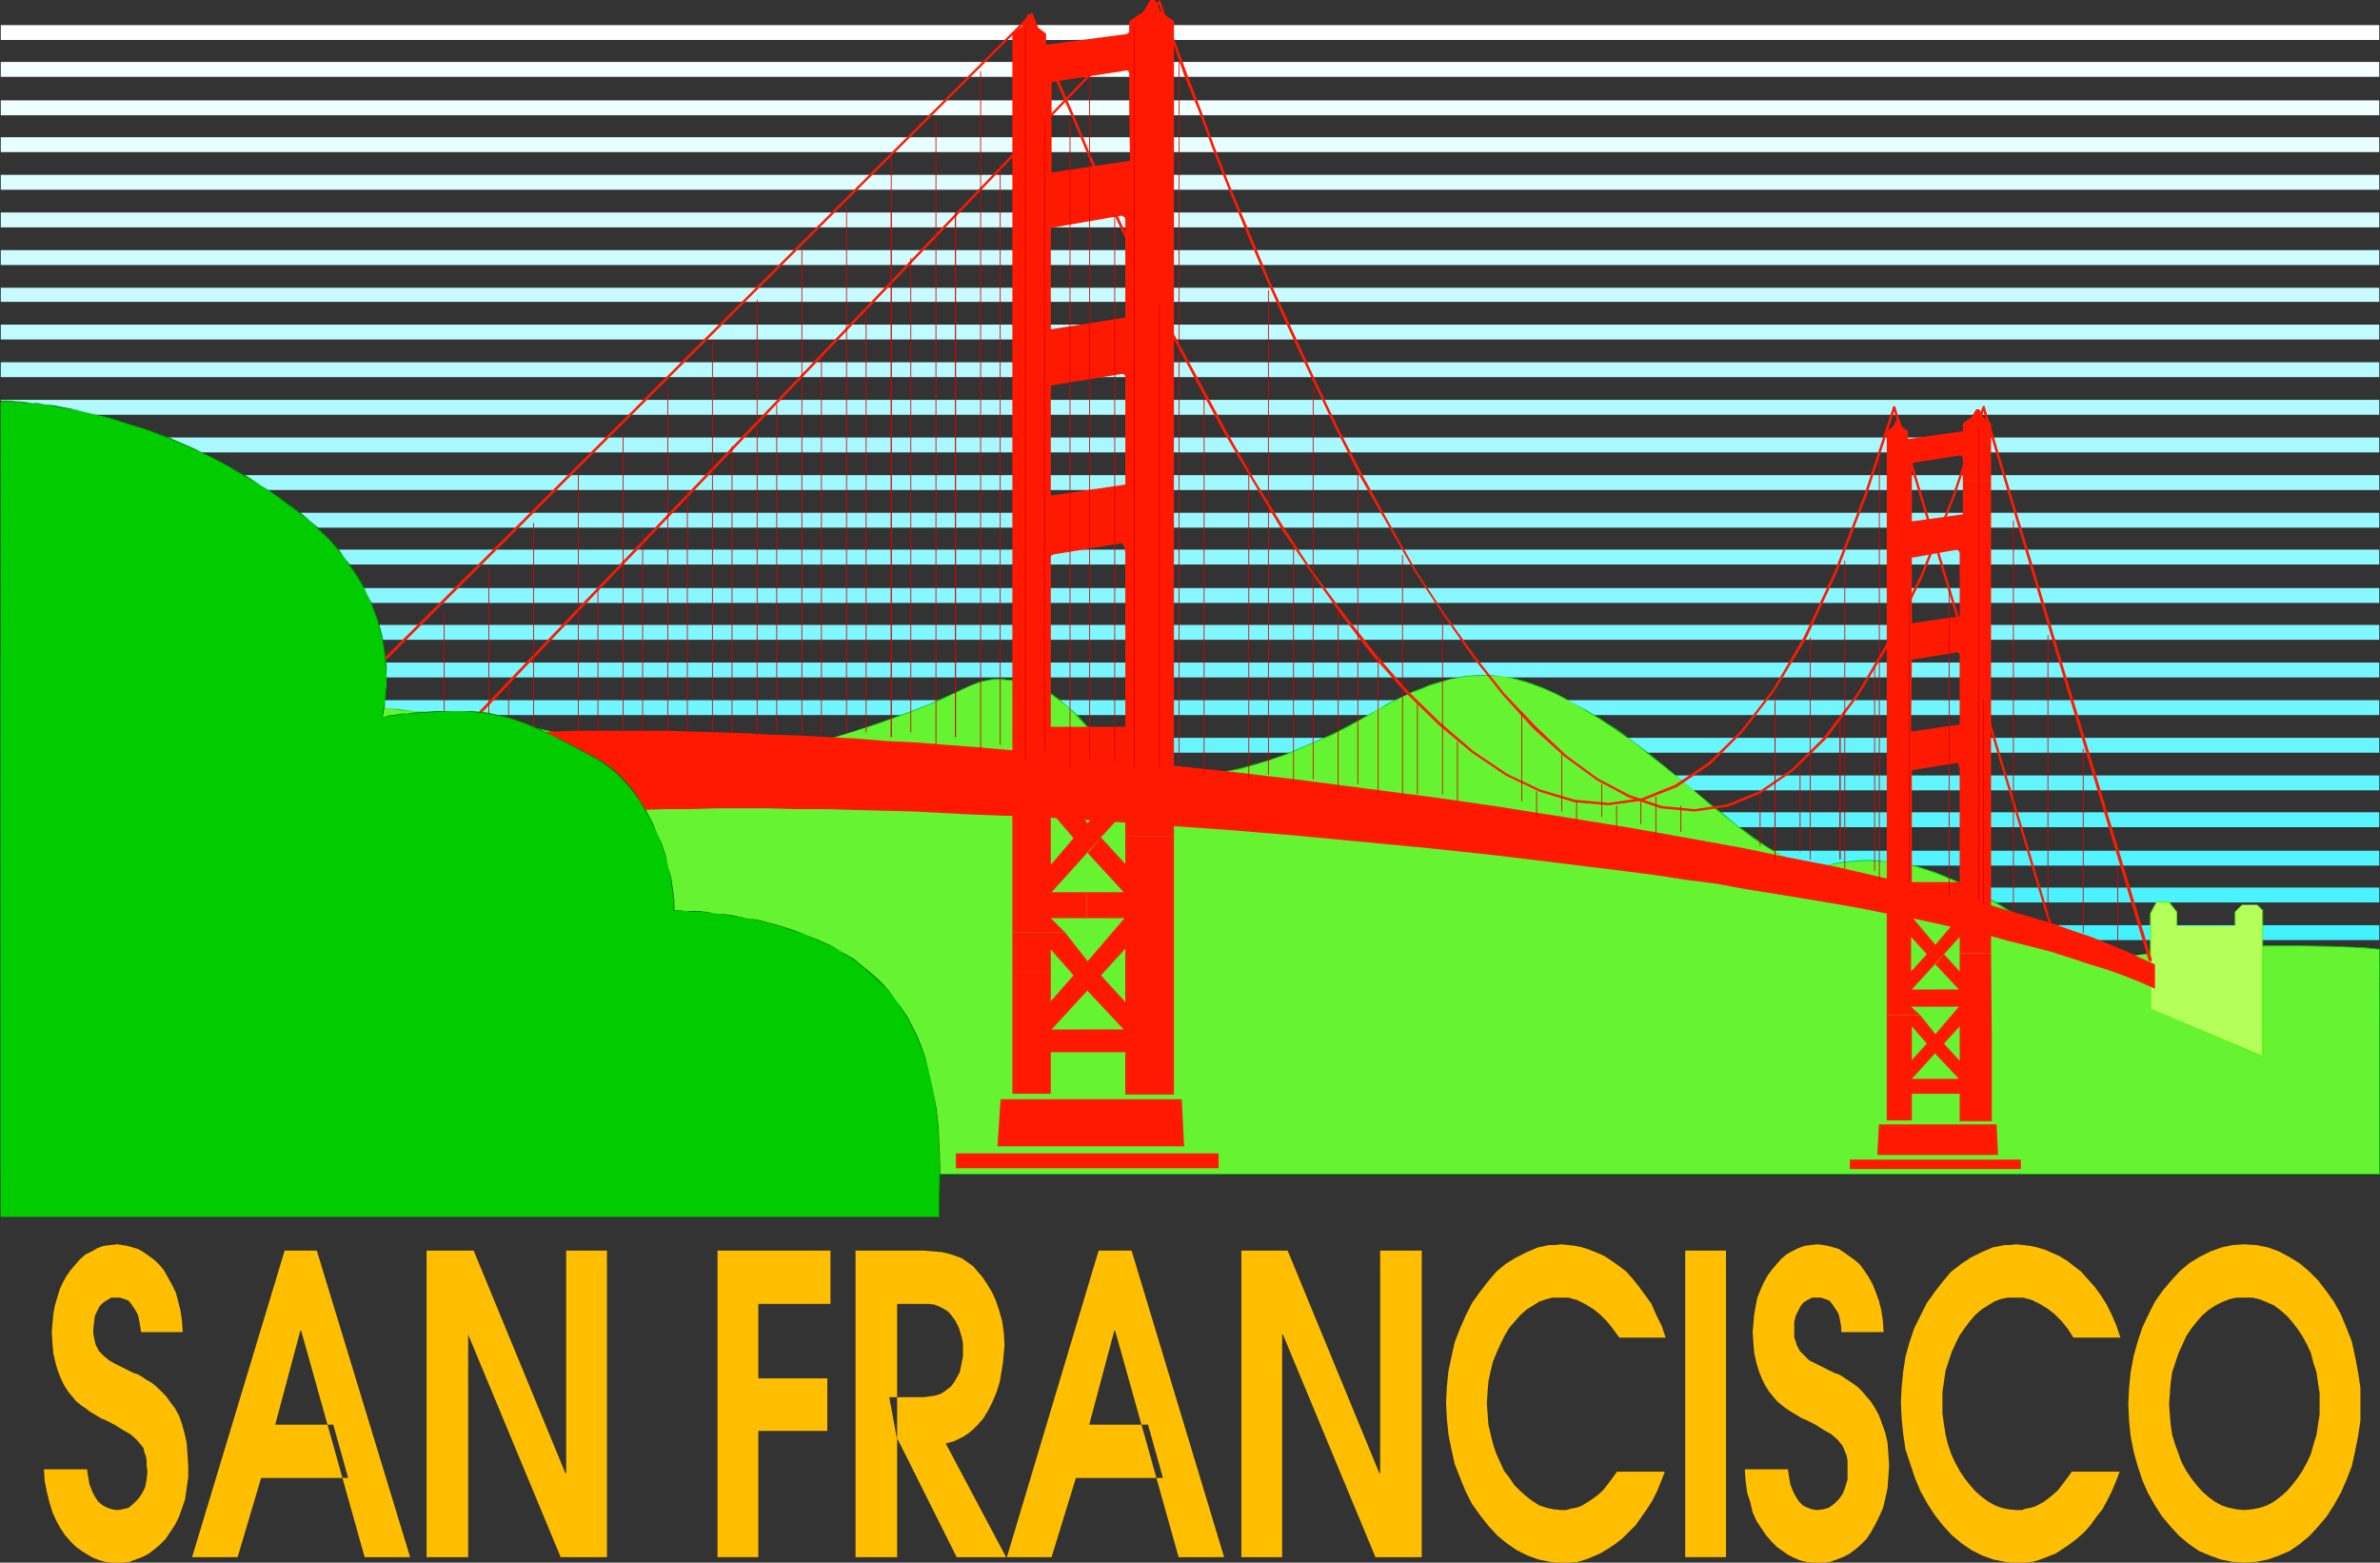
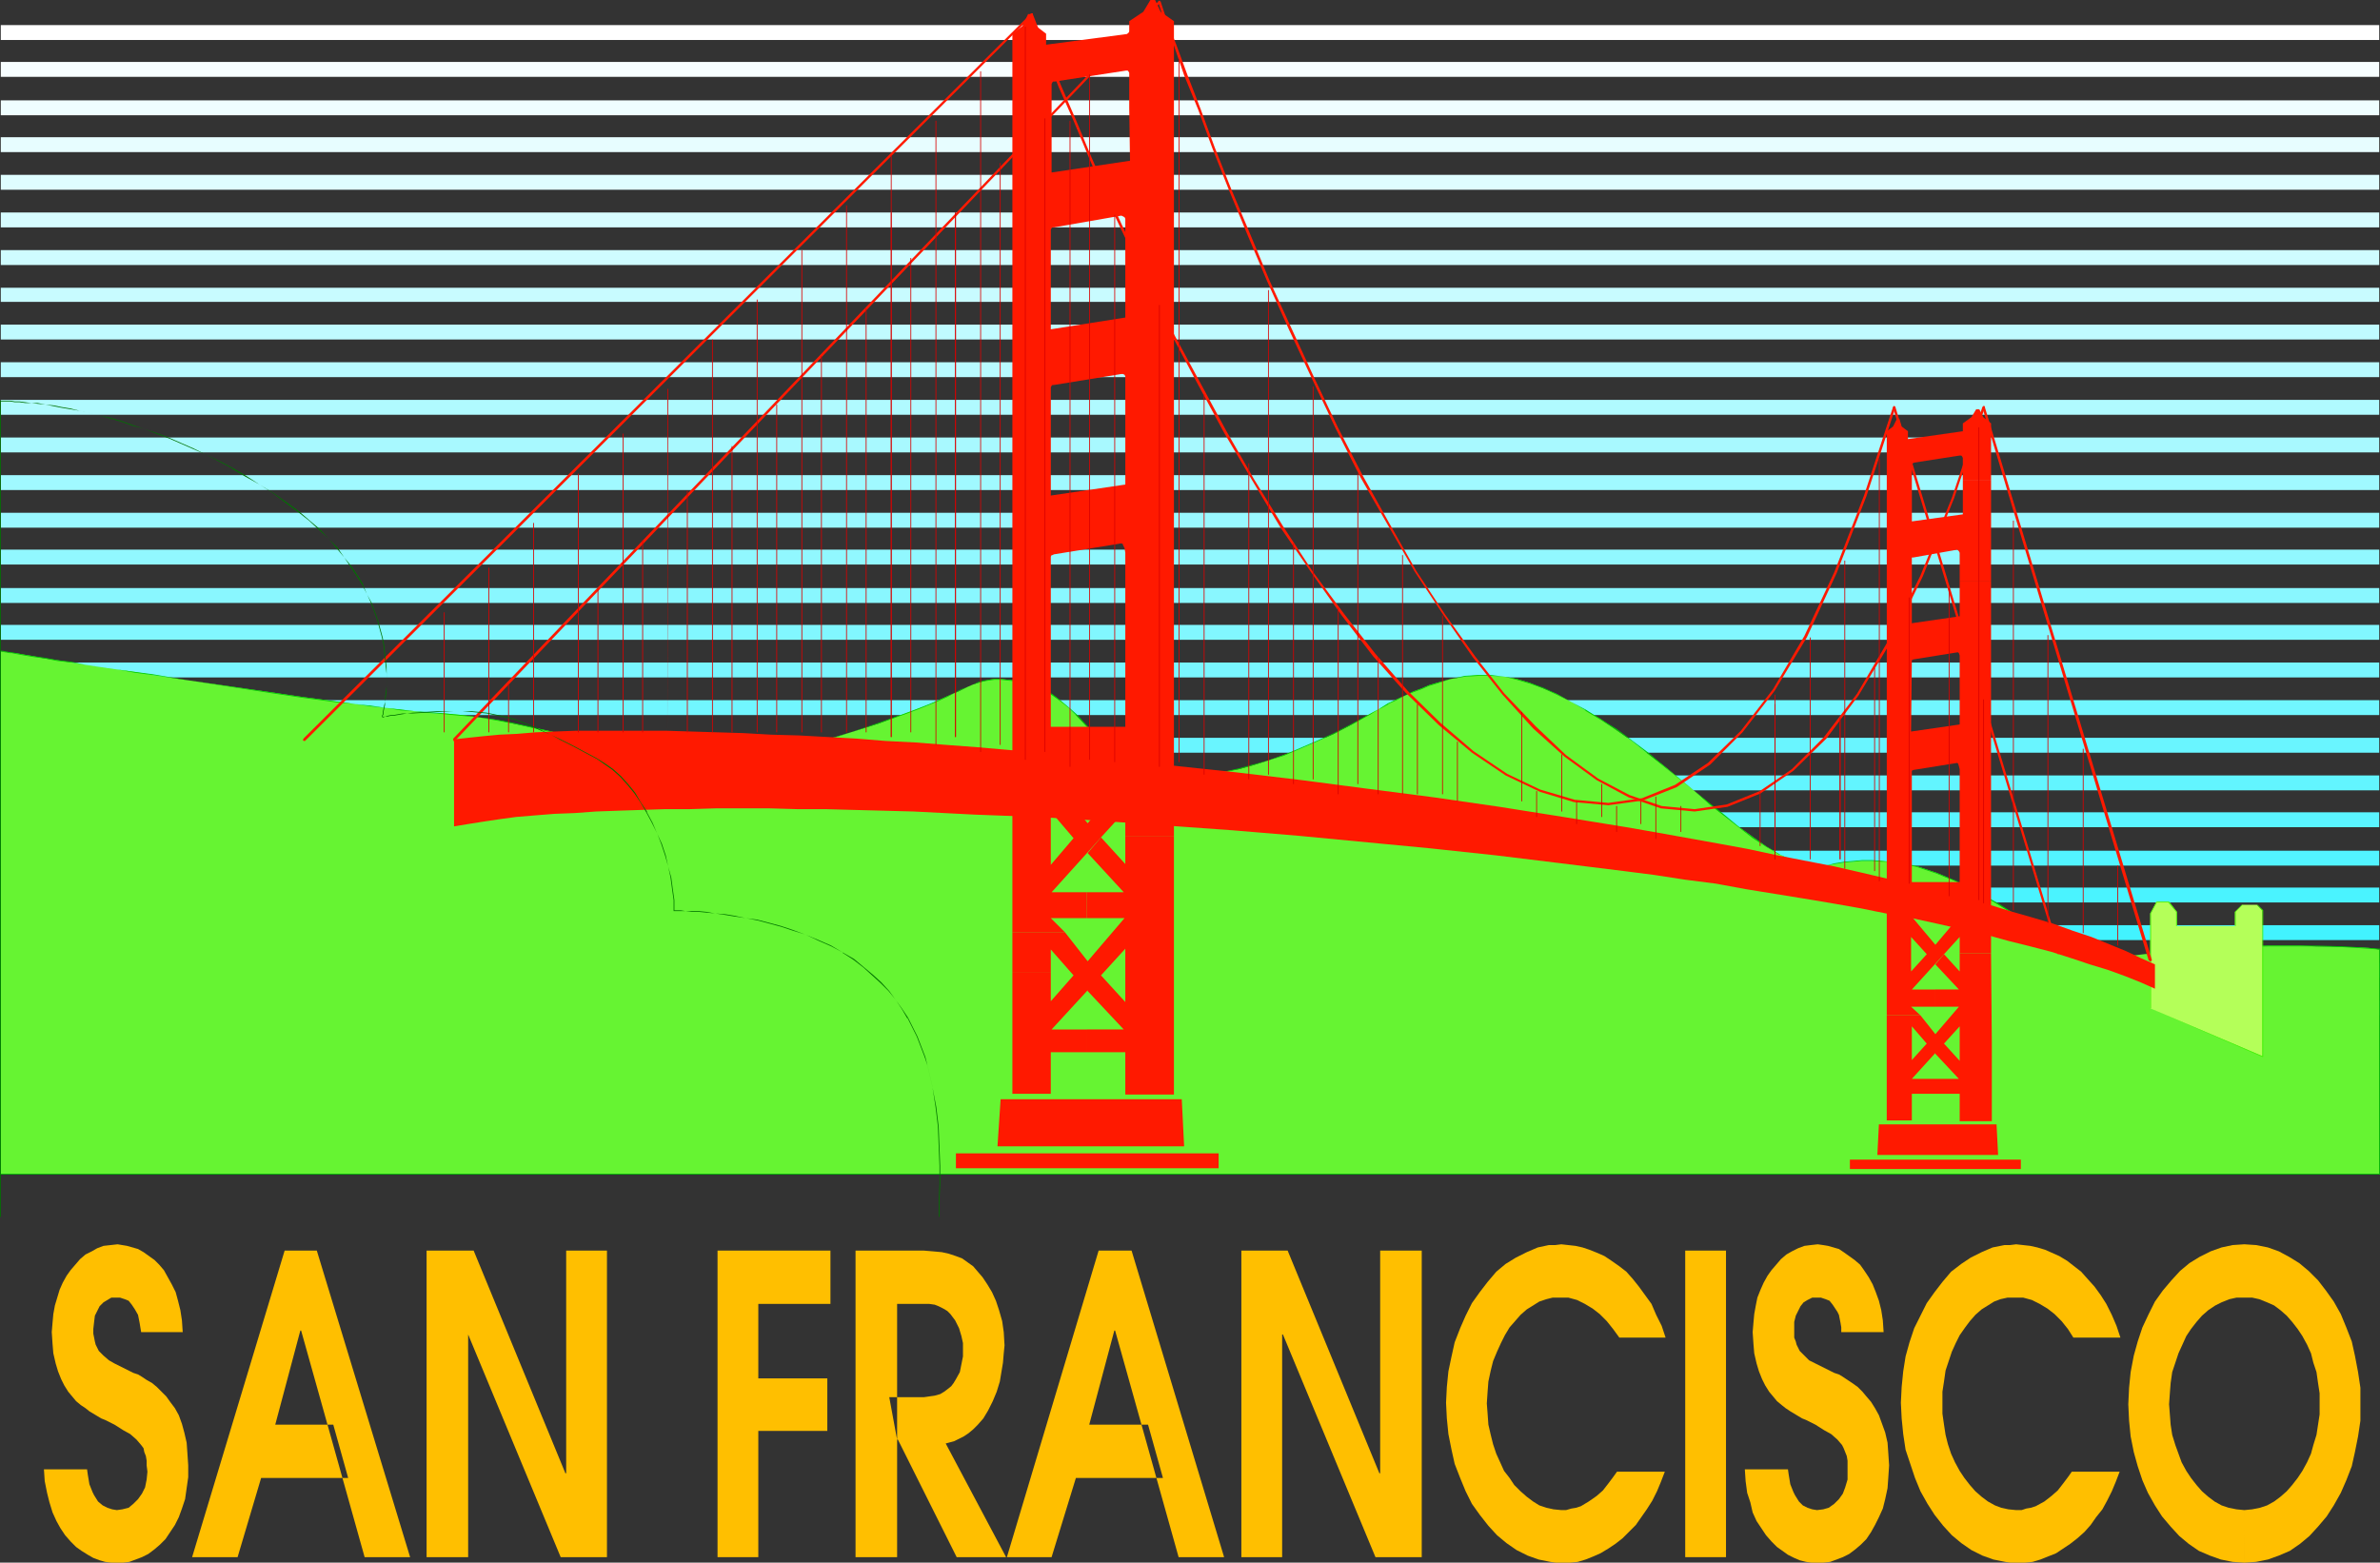
<svg xmlns="http://www.w3.org/2000/svg" xmlns:ns1="http://sodipodi.sourceforge.net/DTD/sodipodi-0.dtd" xmlns:ns2="http://www.inkscape.org/namespaces/inkscape" version="1.0" width="129.766mm" height="85.211mm" id="svg143" ns1:docname="San Francisco Title.wmf">
  <rect width="100%" height="100%" fill="#333333" stroke="none" />
  <ns1:namedview id="namedview143" pagecolor="#ffffff" bordercolor="#000000" borderopacity="0.25" ns2:showpageshadow="2" ns2:pageopacity="0.0" ns2:pagecheckerboard="0" ns2:deskcolor="#d1d1d1" ns2:document-units="mm" />
  <defs id="defs1">
    <pattern id="WMFhbasepattern" patternUnits="userSpaceOnUse" width="6" height="6" x="0" y="0" />
  </defs>
  <path style="fill:#32f2ff;fill-opacity:1;fill-rule:evenodd;stroke:none" d="M 490.294,206.194 H 0.162 v 3.07 H 490.294 Z" id="path1" />
  <path style="fill:#3af2ff;fill-opacity:1;fill-rule:evenodd;stroke:none" d="M 490.294,198.437 H 0.162 v 3.07 H 490.294 Z" id="path2" />
  <path style="fill:#42f3ff;fill-opacity:1;fill-rule:evenodd;stroke:none" d="M 490.294,190.681 H 0.162 v 3.07 H 490.294 Z" id="path3" />
  <path style="fill:#4af3ff;fill-opacity:1;fill-rule:evenodd;stroke:none" d="M 490.294,182.924 H 0.162 v 3.07 H 490.294 Z" id="path4" />
  <path style="fill:#52f4ff;fill-opacity:1;fill-rule:evenodd;stroke:none" d="M 490.294,175.329 H 0.162 v 3.07 H 490.294 Z" id="path5" />
  <path style="fill:#5af4ff;fill-opacity:1;fill-rule:evenodd;stroke:none" d="M 490.294,167.411 H 0.162 v 3.07 H 490.294 Z" id="path6" />
  <path style="fill:#62f5ff;fill-opacity:1;fill-rule:evenodd;stroke:none" d="M 490.294,159.816 H 0.162 v 3.07 H 490.294 Z" id="path7" />
  <path style="fill:#69f5ff;fill-opacity:1;fill-rule:evenodd;stroke:none" d="M 490.294,152.06 H 0.162 v 3.07 H 490.294 Z" id="path8" />
  <path style="fill:#71f6ff;fill-opacity:1;fill-rule:evenodd;stroke:none" d="M 490.294,144.303 H 0.162 v 3.07 H 490.294 Z" id="path9" />
  <path style="fill:#79f6ff;fill-opacity:1;fill-rule:evenodd;stroke:none" d="M 490.294,136.547 H 0.162 v 3.07 H 490.294 Z" id="path10" />
  <path style="fill:#81f7ff;fill-opacity:1;fill-rule:evenodd;stroke:none" d="M 490.294,128.79 H 0.162 v 3.07 H 490.294 Z" id="path11" />
  <path style="fill:#89f7ff;fill-opacity:1;fill-rule:evenodd;stroke:none" d="M 490.294,121.195 H 0.162 v 3.07 H 490.294 Z" id="path12" />
  <path style="fill:#91f8ff;fill-opacity:1;fill-rule:evenodd;stroke:none" d="M 490.294,113.277 H 0.162 v 3.07 H 490.294 Z" id="path13" />
  <path style="fill:#99f8ff;fill-opacity:1;fill-rule:evenodd;stroke:none" d="M 490.294,105.682 H 0.162 v 3.07 H 490.294 Z" id="path14" />
  <path style="fill:#a0f9ff;fill-opacity:1;fill-rule:evenodd;stroke:none" d="M 490.294,97.926 H 0.162 v 3.07 H 490.294 Z" id="path15" />
  <path style="fill:#a8f9ff;fill-opacity:1;fill-rule:evenodd;stroke:none" d="M 490.294,90.169 H 0.162 v 3.07 H 490.294 Z" id="path16" />
  <path style="fill:#b0faff;fill-opacity:1;fill-rule:evenodd;stroke:none" d="M 490.294,82.413 H 0.162 v 3.07 H 490.294 Z" id="path17" />
  <path style="fill:#b8faff;fill-opacity:1;fill-rule:evenodd;stroke:none" d="M 490.294,74.656 H 0.162 v 3.07 H 490.294 Z" id="path18" />
  <path style="fill:#c0fbff;fill-opacity:1;fill-rule:evenodd;stroke:none" d="M 490.294,66.9 H 0.162 v 3.07 H 490.294 Z" id="path19" />
  <path style="fill:#c8fbff;fill-opacity:1;fill-rule:evenodd;stroke:none" d="M 490.294,59.305 H 0.162 v 2.909 H 490.294 Z" id="path20" />
  <path style="fill:#cffcff;fill-opacity:1;fill-rule:evenodd;stroke:none" d="M 490.294,51.548 H 0.162 v 3.07 H 490.294 Z" id="path21" />
  <path style="fill:#d7fcff;fill-opacity:1;fill-rule:evenodd;stroke:none" d="M 490.294,43.792 H 0.162 v 3.07 H 490.294 Z" id="path22" />
  <path style="fill:#dffdff;fill-opacity:1;fill-rule:evenodd;stroke:none" d="M 490.294,36.035 H 0.162 v 3.07 H 490.294 Z" id="path23" />
  <path style="fill:#e7fdff;fill-opacity:1;fill-rule:evenodd;stroke:none" d="M 490.294,28.279 H 0.162 v 3.07 H 490.294 Z" id="path24" />
  <path style="fill:#effeff;fill-opacity:1;fill-rule:evenodd;stroke:none" d="M 490.294,20.684 H 0.162 v 3.07 H 490.294 Z" id="path25" />
  <path style="fill:#f7feff;fill-opacity:1;fill-rule:evenodd;stroke:none" d="M 490.294,12.766 H 0.162 v 3.07 H 490.294 Z" id="path26" />
  <path style="fill:#ffffff;fill-opacity:1;fill-rule:evenodd;stroke:none" d="M 490.294,5.171 H 0.162 V 8.241 H 490.294 Z" id="path27" />
  <path style="fill:#ffbf00;fill-opacity:1;fill-rule:evenodd;stroke:none" d="m 17.938,302.827 0.162,1.131 0.162,0.97 0.162,0.97 0.323,0.808 0.323,0.808 0.323,0.646 0.808,1.293 0.97,0.808 0.97,0.485 0.97,0.323 0.97,0.162 1.131,-0.162 1.293,-0.323 0.97,-0.808 0.97,-0.97 0.808,-1.131 0.646,-1.293 0.323,-1.616 0.162,-1.616 -0.162,-1.293 v -0.97 l -0.162,-0.97 -0.323,-0.808 -0.162,-0.808 -0.485,-0.646 -0.97,-1.131 -1.293,-1.131 -1.454,-0.808 -1.778,-1.131 -0.97,-0.485 -0.97,-0.485 -0.808,-0.323 -0.808,-0.485 -1.616,-0.97 -0.808,-0.646 -0.97,-0.646 -0.97,-0.808 -0.808,-0.97 -0.808,-0.97 -0.808,-1.293 -0.646,-1.293 -0.646,-1.616 -0.485,-1.616 -0.485,-2.101 -0.162,-1.939 -0.162,-2.424 0.162,-1.939 0.162,-1.778 0.323,-1.778 0.485,-1.616 0.485,-1.616 0.646,-1.454 0.808,-1.454 0.808,-1.131 0.97,-1.131 0.97,-1.131 1.131,-0.97 1.293,-0.646 1.131,-0.646 1.293,-0.485 1.454,-0.162 1.454,-0.162 0.97,0.162 0.97,0.162 1.131,0.323 1.131,0.323 1.131,0.646 1.131,0.808 1.131,0.808 0.97,0.97 0.97,1.131 0.808,1.454 0.808,1.454 0.808,1.616 0.485,1.778 0.485,1.939 0.323,2.101 0.162,2.424 h -8.565 l -0.162,-0.97 -0.162,-0.97 -0.162,-0.808 -0.162,-0.808 -0.646,-1.131 -0.646,-0.97 -0.646,-0.808 -0.808,-0.323 -0.97,-0.323 h -0.808 -0.97 l -0.808,0.485 -0.808,0.485 -0.808,0.808 -0.485,0.97 -0.485,0.97 -0.162,1.293 -0.162,1.454 v 0.97 l 0.162,0.808 0.162,0.808 0.162,0.646 0.646,1.293 0.97,0.97 1.131,0.97 1.131,0.646 1.616,0.808 1.616,0.808 0.646,0.323 0.97,0.323 0.808,0.485 0.97,0.646 1.131,0.646 0.97,0.808 0.97,0.97 0.97,0.97 0.808,1.131 0.97,1.293 0.808,1.454 0.646,1.778 0.485,1.778 0.485,2.101 0.162,2.262 0.162,2.424 v 2.424 l -0.323,2.262 -0.323,2.262 -0.646,1.939 -0.646,1.778 -0.808,1.616 -0.97,1.454 -0.97,1.454 -1.131,1.131 -1.131,0.97 -1.293,0.97 -1.293,0.646 -1.293,0.485 -1.293,0.485 -1.293,0.162 h -1.454 -0.97 l -1.293,-0.162 -1.131,-0.323 -1.293,-0.485 -1.131,-0.646 -1.293,-0.808 -1.131,-0.808 -1.131,-1.131 -1.131,-1.293 -0.97,-1.454 -0.808,-1.454 -0.808,-1.778 -0.646,-2.101 -0.485,-1.939 -0.485,-2.424 -0.162,-2.424 z" id="path28" />
  <path style="fill:#ffbf00;fill-opacity:1;fill-rule:evenodd;stroke:none" d="m 62.054,274.224 h -0.162 l -5.171,19.391 h 11.958 l 3.07,10.988 h -17.938 l -4.848,16.321 h -9.373 l 19.069,-63.183 h 6.626 l 19.23,63.183 h -9.373 z" id="path29" />
  <path style="fill:#ffbf00;fill-opacity:1;fill-rule:evenodd;stroke:none" d="m 87.91,257.742 h 9.696 l 18.907,45.893 h 0.162 v -45.893 h 8.403 v 63.183 h -9.534 L 96.475,275.032 v 0 45.893 h -8.565 z" id="path30" />
  <path style="fill:#ffbf00;fill-opacity:1;fill-rule:evenodd;stroke:none" d="m 147.864,257.742 h 23.27 v 10.988 h -14.867 v 15.351 h 14.221 v 10.827 h -14.221 v 26.017 h -8.403 z" id="path31" />
  <path style="fill:#ffbf00;fill-opacity:1;fill-rule:evenodd;stroke:none" d="m 183.254,287.96 h 7.11 l 1.131,-0.162 1.131,-0.162 1.131,-0.323 0.808,-0.485 0.646,-0.485 0.808,-0.646 0.485,-0.646 0.485,-0.808 0.808,-1.454 0.323,-1.616 0.323,-1.616 V 278.264 276.81 l -0.323,-1.454 -0.485,-1.616 -0.808,-1.616 -0.485,-0.646 -0.485,-0.646 -0.646,-0.646 -0.808,-0.485 -0.97,-0.485 -0.808,-0.323 -1.131,-0.162 h -1.131 -5.494 v 52.195 h -8.565 v -63.183 h 14.059 l 1.939,0.162 1.778,0.162 1.454,0.323 1.454,0.485 1.293,0.485 1.131,0.808 1.131,0.808 0.97,1.131 0.97,1.131 0.97,1.454 0.97,1.616 0.808,1.778 0.646,1.939 0.646,2.262 0.323,2.262 0.162,2.747 -0.162,1.616 -0.162,1.939 -0.323,1.939 -0.323,1.939 -0.646,2.101 -0.808,1.939 -0.97,1.939 -0.97,1.616 -1.131,1.293 -0.97,0.97 -0.97,0.808 -0.97,0.646 -0.97,0.485 -0.97,0.485 -1.778,0.485 12.443,23.431 h -10.181 l -12.12,-24.239 h -0.162 z" id="path32" />
  <path style="fill:#ffbf00;fill-opacity:1;fill-rule:evenodd;stroke:none" d="m 229.795,274.224 h -0.162 l -5.171,19.391 h 12.12 l 3.07,10.988 h -17.938 l -5.01,16.321 h -9.211 l 18.907,-63.183 h 6.787 l 19.069,63.183 h -9.373 z" id="path33" />
  <path style="fill:#ffbf00;fill-opacity:1;fill-rule:evenodd;stroke:none" d="m 255.813,257.742 h 9.534 l 18.907,45.893 h 0.162 v -45.893 h 8.565 v 63.183 h -9.534 L 264.377,275.032 h -0.162 v 45.893 h -8.403 z" id="path34" />
  <path style="fill:#ffbf00;fill-opacity:1;fill-rule:evenodd;stroke:none" d="m 343.076,303.311 -0.808,2.101 -0.808,1.939 -0.97,1.939 -1.131,1.778 -1.131,1.616 -1.131,1.616 -1.454,1.454 -1.293,1.293 -1.454,1.131 -1.454,0.97 -1.616,0.97 -1.454,0.646 -1.616,0.646 -1.616,0.485 -1.616,0.162 h -1.616 -1.293 l -1.131,-0.162 -2.424,-0.485 -2.262,-0.808 -2.262,-1.131 -2.101,-1.454 -1.939,-1.616 -1.778,-1.939 -1.778,-2.262 -1.616,-2.262 -1.293,-2.585 -1.131,-2.747 -1.131,-2.909 -0.646,-2.909 -0.646,-3.232 -0.323,-3.232 -0.162,-3.232 0.162,-3.232 0.323,-3.232 0.646,-3.07 0.646,-2.909 1.131,-2.909 1.131,-2.586 1.293,-2.586 1.616,-2.262 1.616,-2.101 1.778,-2.101 1.939,-1.616 2.101,-1.293 2.262,-1.131 2.262,-0.97 2.262,-0.485 h 1.293 l 1.293,-0.162 1.454,0.162 1.454,0.162 1.454,0.323 1.454,0.485 1.616,0.646 1.454,0.646 1.454,0.97 1.616,1.131 1.454,1.131 1.293,1.454 1.293,1.616 1.293,1.778 1.293,1.778 0.97,2.262 1.131,2.262 0.808,2.424 h -9.534 l -1.293,-1.778 -1.293,-1.616 -1.454,-1.454 -1.454,-1.131 -1.616,-0.97 -1.616,-0.808 -1.778,-0.485 h -1.778 -1.454 l -1.293,0.323 -1.454,0.485 -1.293,0.808 -1.293,0.808 -1.293,1.131 -1.131,1.293 -1.131,1.293 -0.97,1.616 -0.808,1.616 -0.808,1.778 -0.808,1.939 -0.485,1.939 -0.485,2.262 -0.162,2.101 -0.162,2.424 0.162,2.101 0.162,2.262 0.485,2.101 0.485,1.939 0.646,1.939 0.808,1.778 0.808,1.778 1.131,1.454 0.97,1.454 1.293,1.293 1.293,1.131 1.293,0.97 1.293,0.808 1.454,0.485 1.454,0.323 1.616,0.162 h 0.97 l 1.131,-0.323 0.97,-0.162 0.97,-0.323 1.616,-0.97 1.616,-1.131 1.293,-1.131 1.131,-1.454 0.97,-1.293 0.808,-1.131 z" id="path35" />
  <path style="fill:#ffbf00;fill-opacity:1;fill-rule:evenodd;stroke:none" d="m 347.278,257.742 h 8.403 v 63.183 h -8.403 z" id="path36" />
  <path style="fill:#ffbf00;fill-opacity:1;fill-rule:evenodd;stroke:none" d="m 368.448,302.827 0.162,1.131 0.162,0.97 0.162,0.97 0.323,0.808 0.323,0.808 0.323,0.646 0.808,1.293 0.808,0.808 0.97,0.485 0.97,0.323 0.97,0.162 1.293,-0.162 1.131,-0.323 1.131,-0.808 0.97,-0.97 0.808,-1.131 0.485,-1.293 0.485,-1.616 v -1.616 -1.293 -0.97 l -0.162,-0.97 -0.323,-0.808 -0.323,-0.808 -0.323,-0.646 -0.97,-1.131 -1.293,-1.131 -1.454,-0.808 -1.778,-1.131 -0.97,-0.485 -0.97,-0.485 -0.808,-0.323 -0.808,-0.485 -1.616,-0.97 -0.97,-0.646 -0.808,-0.646 -0.97,-0.808 -0.808,-0.97 -0.808,-0.97 -0.808,-1.293 -0.646,-1.293 -0.646,-1.616 -0.485,-1.616 -0.485,-2.101 -0.162,-1.939 -0.162,-2.424 0.162,-1.939 0.162,-1.778 0.323,-1.778 0.323,-1.616 0.646,-1.616 0.646,-1.454 0.808,-1.454 0.808,-1.131 0.97,-1.131 0.97,-1.131 1.131,-0.97 1.131,-0.646 1.293,-0.646 1.293,-0.485 1.293,-0.162 1.454,-0.162 1.131,0.162 0.97,0.162 1.131,0.323 1.131,0.323 0.97,0.646 1.131,0.808 1.131,0.808 1.131,0.97 0.808,1.131 0.97,1.454 0.808,1.454 0.646,1.616 0.646,1.778 0.485,1.939 0.323,2.101 0.162,2.424 h -8.726 v -0.97 l -0.162,-0.97 -0.162,-0.808 -0.162,-0.808 -0.323,-0.646 -0.323,-0.485 -0.646,-0.97 -0.646,-0.808 -0.808,-0.323 -0.97,-0.323 h -0.808 -0.97 l -0.97,0.485 -0.808,0.485 -0.646,0.808 -0.485,0.97 -0.485,0.97 -0.323,1.293 v 1.454 0.97 0.808 l 0.323,0.808 0.162,0.646 0.646,1.293 0.97,0.97 0.97,0.97 1.293,0.646 1.616,0.808 1.616,0.808 0.646,0.323 0.97,0.323 0.808,0.485 0.97,0.646 0.97,0.646 1.131,0.808 0.97,0.97 0.808,0.97 0.97,1.131 0.808,1.293 0.808,1.454 0.646,1.778 0.646,1.778 0.485,2.101 0.162,2.262 0.162,2.424 -0.162,2.424 -0.162,2.262 -0.485,2.262 -0.485,1.939 -0.808,1.778 -0.808,1.616 -0.808,1.454 -0.97,1.454 -1.131,1.131 -1.131,0.97 -1.293,0.97 -1.293,0.646 -1.293,0.485 -1.293,0.485 -1.454,0.162 h -1.293 -1.131 l -1.131,-0.162 -1.293,-0.323 -1.131,-0.485 -1.293,-0.646 -1.131,-0.808 -1.131,-0.808 -1.131,-1.131 -1.131,-1.293 -0.97,-1.454 -0.97,-1.454 -0.808,-1.778 -0.485,-2.101 -0.646,-1.939 -0.323,-2.424 -0.162,-2.424 z" id="path37" />
  <path style="fill:#ffbf00;fill-opacity:1;fill-rule:evenodd;stroke:none" d="m 436.804,303.311 -0.808,2.101 -0.808,1.939 -0.97,1.939 -0.97,1.778 -1.293,1.616 -1.131,1.616 -1.293,1.454 -1.454,1.293 -1.454,1.131 -1.454,0.97 -1.454,0.97 -1.616,0.646 -1.616,0.646 -1.616,0.485 -1.616,0.162 h -1.616 -1.293 l -1.131,-0.162 -2.424,-0.485 -2.262,-0.808 -2.262,-1.131 -2.101,-1.454 -1.939,-1.616 -1.778,-1.939 -1.778,-2.262 -1.454,-2.262 -1.454,-2.585 -1.131,-2.747 -0.97,-2.909 -0.97,-2.909 -0.485,-3.232 -0.323,-3.232 -0.162,-3.232 0.162,-3.232 0.323,-3.232 0.485,-3.07 0.808,-2.909 0.97,-2.909 1.293,-2.586 1.293,-2.586 1.616,-2.262 1.616,-2.101 1.778,-2.101 2.101,-1.616 1.939,-1.293 2.262,-1.131 2.262,-0.97 2.424,-0.485 h 1.131 l 1.293,-0.162 1.454,0.162 1.454,0.162 1.454,0.323 1.616,0.485 1.454,0.646 1.454,0.646 1.616,0.97 1.454,1.131 1.454,1.131 1.293,1.454 1.454,1.616 1.293,1.778 1.131,1.778 1.131,2.262 0.97,2.262 0.808,2.424 h -9.696 l -1.131,-1.778 -1.293,-1.616 -1.454,-1.454 -1.454,-1.131 -1.616,-0.97 -1.616,-0.808 -1.778,-0.485 h -1.778 -1.454 l -1.454,0.323 -1.293,0.485 -1.293,0.808 -1.293,0.808 -1.293,1.131 -1.131,1.293 -0.97,1.293 -1.131,1.616 -0.808,1.616 -0.808,1.778 -0.646,1.939 -0.646,1.939 -0.323,2.262 -0.323,2.101 v 2.424 2.101 l 0.323,2.262 0.323,2.101 0.485,1.939 0.646,1.939 0.808,1.778 0.97,1.778 0.97,1.454 1.131,1.454 1.131,1.293 1.293,1.131 1.293,0.97 1.454,0.808 1.293,0.485 1.454,0.323 1.616,0.162 h 1.131 l 0.97,-0.323 0.97,-0.162 0.97,-0.323 1.778,-0.97 1.454,-1.131 1.293,-1.131 1.131,-1.454 0.97,-1.293 0.808,-1.131 z" id="path38" />
  <path style="fill:#ffbf00;fill-opacity:1;fill-rule:evenodd;stroke:none" d="m 462.499,311.229 1.616,-0.162 1.616,-0.323 1.454,-0.485 1.454,-0.808 1.293,-0.97 1.293,-1.131 1.131,-1.293 1.131,-1.454 0.97,-1.454 0.97,-1.778 0.808,-1.778 0.485,-1.778 0.646,-2.101 0.323,-2.101 0.323,-2.101 v -2.101 -2.262 l -0.323,-2.101 -0.323,-2.262 -0.646,-1.939 -0.485,-1.939 -0.808,-1.778 -0.97,-1.778 -0.97,-1.454 -1.131,-1.454 -1.131,-1.293 -1.293,-1.131 -1.293,-0.97 -1.454,-0.646 -1.616,-0.646 -1.454,-0.323 h -1.616 -1.616 l -1.454,0.323 -1.616,0.646 -1.293,0.646 -1.454,0.97 -1.293,1.131 -1.131,1.293 -1.131,1.454 -0.97,1.454 -0.808,1.778 -0.808,1.778 -0.646,1.939 -0.646,1.939 -0.323,2.262 -0.162,2.101 -0.162,2.262 0.162,2.101 0.162,2.101 0.323,2.101 0.646,2.101 0.646,1.778 0.646,1.778 0.97,1.778 0.97,1.454 1.131,1.454 1.131,1.293 1.293,1.131 1.293,0.97 1.454,0.808 1.454,0.485 1.616,0.323 1.616,0.162 v 0 10.827 l -2.424,-0.162 -2.424,-0.485 -2.262,-0.808 -2.262,-0.97 -2.101,-1.454 -1.939,-1.616 -1.778,-1.939 -1.778,-2.101 -1.454,-2.262 -1.454,-2.586 -1.131,-2.586 -0.97,-2.909 -0.808,-2.909 -0.646,-3.232 -0.323,-3.232 -0.162,-3.393 0.162,-3.393 0.323,-3.232 0.646,-3.393 0.808,-2.909 0.97,-2.909 1.293,-2.747 1.293,-2.586 1.616,-2.262 1.778,-2.101 1.778,-1.939 1.939,-1.616 2.101,-1.293 2.262,-1.131 2.262,-0.808 2.262,-0.485 2.424,-0.162 2.424,0.162 2.424,0.485 2.262,0.808 2.101,1.131 2.101,1.293 1.939,1.616 1.939,1.939 1.616,2.101 1.616,2.262 1.454,2.586 1.131,2.747 1.131,2.909 0.646,2.909 0.646,3.393 0.485,3.232 v 3.393 3.393 l -0.485,3.232 -0.646,3.232 -0.646,2.909 -1.131,2.909 -1.131,2.586 -1.454,2.586 -1.454,2.262 -1.778,2.101 -1.778,1.939 -1.939,1.616 -2.101,1.454 -2.262,0.97 -2.262,0.808 -2.424,0.485 -2.424,0.162 z" id="path39" />
  <path style="fill:#66f432;fill-opacity:1;fill-rule:evenodd;stroke:none" d="m 490.294,195.69 -2.101,-0.323 -2.424,-0.162 h -2.747 l -2.909,-0.162 h -2.909 l -3.232,-0.162 h -6.626 l -6.787,0.323 -6.787,0.323 -3.232,0.162 -3.07,0.323 -2.909,0.323 -2.747,0.323 -2.586,0.323 h -2.424 l -2.424,-0.162 -2.262,-0.323 -2.101,-0.646 -2.101,-0.646 -2.101,-0.808 -2.101,-0.97 -3.878,-2.101 -4.04,-2.585 -4.202,-2.424 -4.202,-2.586 -2.262,-1.131 -2.101,-0.97 -2.101,-0.97 -1.939,-0.808 -1.939,-0.646 -1.939,-0.646 -1.939,-0.323 -1.778,-0.323 -1.939,-0.323 -1.778,-0.162 h -1.939 -1.939 l -1.778,0.162 -1.939,0.162 -1.939,0.323 -1.939,0.323 -1.131,0.162 h -0.97 l -1.293,-0.162 -0.97,-0.323 -1.293,-0.323 -1.293,-0.485 -2.424,-1.131 -2.747,-1.616 -2.747,-1.939 -2.909,-2.101 -3.07,-2.262 -3.07,-2.586 -3.07,-2.586 -6.464,-5.333 -3.232,-2.424 -3.232,-2.586 -3.232,-2.262 -3.232,-2.262 -3.07,-1.778 -3.07,-1.778 -2.909,-1.616 -2.747,-1.131 -2.747,-1.131 -2.747,-0.808 -2.586,-0.485 -2.586,-0.162 -2.747,-0.162 -2.747,0.323 -2.909,0.485 -2.909,0.808 -1.616,0.485 -1.454,0.646 -1.778,0.646 -1.616,0.808 -1.778,0.808 -1.778,0.97 -1.778,0.97 -1.778,0.97 -3.878,2.262 -3.717,1.939 -3.555,1.616 -3.394,1.454 -3.394,1.293 -3.232,1.131 -3.07,0.97 -2.909,0.808 -2.909,0.485 -2.586,0.485 -2.424,0.485 -2.424,0.162 -2.262,0.162 h -1.939 -1.939 l -1.616,-0.162 -1.616,-0.485 -1.616,-0.646 -1.454,-0.97 -1.616,-1.131 -1.454,-1.454 -1.454,-1.454 -3.07,-3.232 -3.07,-3.232 -1.616,-1.616 -1.616,-1.454 -1.778,-1.293 -1.778,-1.131 -1.778,-0.808 -2.101,-0.485 -1.778,-0.485 -1.778,-0.162 -1.454,-0.162 h -1.293 l -1.131,0.162 -1.131,0.323 -1.131,0.323 -0.97,0.323 -1.131,0.485 -1.293,0.646 -0.646,0.323 -0.808,0.323 -1.454,0.646 -1.778,0.808 -1.939,0.97 -2.424,0.808 -1.293,0.485 -1.293,0.485 -5.494,2.101 -5.656,1.778 -5.333,1.616 -5.333,1.454 -5.171,1.131 -5.171,0.97 -2.424,0.323 -2.424,0.162 -2.586,0.162 h -2.424 -2.424 l -2.747,-0.323 -2.909,-0.485 -3.07,-0.485 -3.07,-0.646 -3.232,-0.808 -3.394,-0.808 -3.555,-0.808 -7.11,-1.778 -7.11,-1.454 -3.555,-0.808 -3.555,-0.485 -3.555,-0.485 -3.394,-0.323 h -1.939 l -2.101,-0.162 -2.424,-0.323 -2.747,-0.323 -2.909,-0.323 -3.232,-0.323 -3.232,-0.485 -3.555,-0.485 -3.555,-0.485 -3.717,-0.485 -7.595,-1.131 -15.675,-2.262 -7.595,-1.131 -3.717,-0.646 -3.555,-0.485 -3.394,-0.485 -3.232,-0.485 -2.909,-0.485 -2.909,-0.485 -2.424,-0.323 -2.424,-0.485 -1.939,-0.323 -1.778,-0.323 H 2.586 L 1.939,134.446 H 1.454 l -0.485,-0.162 H 0.646 0.323 l -0.162,-0.162 v 0 107.783 H 490.294 Z" id="path40" />
  <path style="fill:#00cc00;fill-opacity:1;fill-rule:evenodd;stroke:none" d="m 490.455,195.69 v -0.162 h -0.162 l -2.101,-0.162 -2.424,-0.162 -2.747,-0.162 -5.818,-0.162 h -3.232 -6.626 l -6.787,0.162 -6.787,0.323 -3.232,0.323 -3.07,0.162 -2.909,0.323 -2.747,0.485 -2.586,0.323 h -2.424 l -2.424,-0.162 -2.262,-0.485 -2.101,-0.485 -2.101,-0.646 -2.101,-0.808 -2.101,-0.97 -3.878,-2.262 v 0 l -4.04,-2.424 -4.04,-2.586 -4.363,-2.424 v 0 l -2.262,-1.131 -2.101,-1.131 -2.101,-0.808 -1.939,-0.808 -1.939,-0.646 -1.939,-0.646 -1.939,-0.485 -1.778,-0.323 -1.939,-0.162 -1.778,-0.162 -1.939,-0.162 h -1.939 l -1.778,0.162 -1.939,0.162 -1.939,0.323 -1.939,0.485 h -1.131 -0.97 -1.293 l -0.97,-0.323 -1.293,-0.323 -1.293,-0.485 -2.424,-1.131 v 0 l -2.747,-1.616 -2.747,-1.939 -2.909,-2.101 -2.909,-2.424 -3.07,-2.424 -3.232,-2.586 -6.464,-5.333 -3.07,-2.586 -3.232,-2.424 -3.232,-2.424 -3.394,-2.101 -3.07,-1.939 v 0 l -3.07,-1.616 -2.909,-1.616 -2.747,-1.293 -2.747,-0.97 -2.747,-0.808 -2.586,-0.485 -2.586,-0.323 h -2.747 l -2.747,0.162 -2.909,0.646 -2.909,0.808 -1.616,0.485 -1.454,0.646 -1.778,0.646 -1.616,0.808 -1.778,0.808 -1.778,0.808 v 0 l -1.778,1.131 v 0 l -1.778,0.97 -3.878,2.101 -3.717,1.939 -3.555,1.616 -3.394,1.454 -3.394,1.454 -3.232,1.131 -3.07,0.808 -2.909,0.808 -2.909,0.646 -2.586,0.485 -2.424,0.323 -2.424,0.323 -2.262,0.162 h -1.939 l -1.939,-0.162 -1.616,-0.162 -1.616,-0.323 -1.616,-0.646 h 0.162 l -1.616,-0.97 -1.454,-1.293 -1.454,-1.293 -1.616,-1.454 -5.979,-6.625 -1.616,-1.454 -1.778,-1.454 -1.616,-1.293 -1.778,-1.131 h -0.162 l -1.778,-0.808 -2.101,-0.646 -1.778,-0.323 -1.778,-0.162 -1.454,-0.162 h -1.293 l -1.131,0.162 -1.131,0.162 -1.131,0.323 -0.97,0.485 -1.131,0.485 -1.293,0.485 -0.646,0.323 -0.808,0.485 -1.454,0.646 -1.778,0.808 -1.939,0.808 -2.424,0.97 -1.293,0.485 -1.293,0.485 -5.494,1.939 -5.656,1.939 -5.333,1.616 -5.333,1.454 -5.171,1.131 -5.171,0.808 -2.424,0.323 -2.424,0.323 -2.586,0.162 h -2.424 l -2.424,-0.162 -2.747,-0.162 -2.909,-0.485 -3.07,-0.485 -3.07,-0.646 -3.232,-0.808 -3.394,-0.808 -3.555,-0.808 -7.11,-1.778 -7.11,-1.616 -3.555,-0.646 -3.555,-0.485 -3.555,-0.485 -3.394,-0.323 -1.939,-0.162 -2.101,-0.162 -2.424,-0.162 -2.747,-0.323 -2.909,-0.323 -3.232,-0.485 -3.232,-0.323 -3.555,-0.485 -3.555,-0.485 -3.717,-0.485 -7.595,-1.131 -15.675,-2.262 -7.595,-1.293 -3.717,-0.485 -3.555,-0.485 -3.394,-0.485 -3.232,-0.485 -2.909,-0.646 -2.909,-0.323 -2.424,-0.485 -2.424,-0.323 -1.939,-0.323 -1.778,-0.323 -0.646,-0.162 H 1.939 l -0.485,-0.162 H 0.97 L 0.646,134.123 H 0.323 0.162 0 v 107.945 h 490.455 v -0.162 -46.216 h -0.162 v 46.216 0 H 0.162 v 0 -107.783 0.162 0 h 0.162 0.323 l 0.323,0.162 H 1.454 l 0.485,0.162 h 0.646 l 0.646,0.162 1.778,0.323 1.939,0.323 2.424,0.323 2.424,0.485 2.909,0.323 2.909,0.485 3.232,0.485 3.394,0.485 3.555,0.646 3.717,0.485 7.595,1.131 15.675,2.424 7.595,1.131 3.717,0.485 3.555,0.485 3.555,0.323 3.232,0.485 3.232,0.323 2.909,0.485 2.747,0.162 2.424,0.323 2.101,0.162 1.939,0.162 3.394,0.323 3.555,0.323 3.555,0.646 3.555,0.646 7.11,1.616 7.11,1.616 3.555,0.97 3.394,0.808 3.232,0.646 3.07,0.646 3.07,0.646 2.909,0.485 2.747,0.162 2.424,0.162 2.424,-0.162 h 2.586 l 2.424,-0.323 2.424,-0.323 5.171,-0.808 5.171,-1.293 5.333,-1.293 5.333,-1.778 5.656,-1.778 5.494,-1.939 1.293,-0.485 1.293,-0.485 2.424,-0.97 1.939,-0.808 1.778,-0.808 1.454,-0.808 0.808,-0.323 0.646,-0.323 1.293,-0.646 1.131,-0.485 0.97,-0.323 1.131,-0.323 1.131,-0.162 1.131,-0.162 h 1.293 l 1.454,0.162 1.778,0.162 1.778,0.323 2.101,0.485 1.778,0.97 v 0 l 1.778,1.131 1.778,1.293 1.616,1.293 1.616,1.616 6.141,6.625 1.454,1.454 1.454,1.293 1.454,1.293 1.616,0.808 v 0 l 1.616,0.808 1.616,0.323 1.616,0.162 h 1.939 1.939 2.262 l 2.424,-0.323 2.424,-0.323 2.586,-0.485 2.909,-0.646 2.909,-0.808 3.07,-0.97 3.232,-0.97 3.394,-1.454 3.394,-1.454 3.555,-1.616 3.717,-1.939 3.878,-2.101 1.778,-1.131 h 0.162 l 1.778,-0.97 h -0.162 l 1.778,-0.808 1.778,-0.97 1.616,-0.646 1.778,-0.646 1.454,-0.646 1.616,-0.485 2.909,-0.97 2.909,-0.485 2.747,-0.162 h 2.747 l 2.586,0.162 2.586,0.646 2.747,0.808 2.747,0.97 2.747,1.293 2.909,1.454 3.07,1.778 h -0.162 l 3.232,1.939 3.232,2.101 3.232,2.262 3.232,2.586 3.232,2.586 6.464,5.171 3.07,2.747 3.07,2.424 2.909,2.262 2.909,2.262 2.747,1.778 2.747,1.616 h 0.162 l 2.424,1.293 1.293,0.485 1.293,0.323 0.97,0.162 1.293,0.162 h 0.97 l 1.131,-0.162 1.939,-0.323 1.939,-0.323 1.939,-0.162 1.778,-0.162 h 1.939 l 1.939,0.162 h 1.778 l 1.939,0.323 1.778,0.323 1.939,0.485 1.939,0.646 1.939,0.646 1.939,0.808 2.101,0.808 2.101,0.97 2.262,1.293 h -0.162 l 4.363,2.424 4.04,2.586 4.04,2.424 h 0.162 l 3.878,2.262 2.101,0.808 2.101,0.97 2.101,0.646 2.101,0.485 2.262,0.485 2.424,0.162 2.424,-0.162 2.586,-0.323 2.747,-0.323 2.909,-0.323 3.07,-0.323 3.232,-0.162 6.787,-0.323 6.787,-0.162 h 6.626 3.232 l 5.818,0.162 2.747,0.162 2.424,0.162 2.101,0.162 v 0 z" id="path41" />
  <path style="fill:#b4ff59;fill-opacity:1;fill-rule:evenodd;stroke:none" d="m 466.215,217.667 -23.109,-9.857 v -19.553 l 1.293,-2.424 h 2.586 l 1.616,2.101 v 2.909 h 11.958 v -2.909 l 1.454,-1.454 h 3.07 l 1.131,1.131 z" id="path42" />
  <path style="fill:#3ff200;fill-opacity:1;fill-rule:evenodd;stroke:none" d="m 466.215,217.667 v 0 l -23.109,-9.857 h 0.162 v -19.553 l 1.293,-2.424 -0.162,0.162 h 2.586 -0.162 l 1.616,1.939 v 0 2.909 h 12.282 v -2.909 0 l 1.454,-1.454 h -0.162 3.07 v 0 l 1.131,1.293 v -0.162 30.056 h 0.162 v -30.056 0 l -1.131,-1.131 h -0.162 -3.07 v 0 l -1.454,1.454 v 0 2.909 0 h -11.958 v 0 -2.909 0 l -1.616,-2.101 v 0 h -2.586 v 0 0 l -1.293,2.424 v 19.553 0 0 l 23.109,10.019 h 0.162 v -0.162 z" id="path43" />
  <path style="fill:#ff1900;fill-opacity:1;fill-rule:evenodd;stroke:none" d="m 444.076,203.77 -2.909,-1.293 -3.232,-1.293 -3.555,-1.293 -3.717,-1.131 -3.878,-1.293 -4.04,-1.293 -4.363,-1.131 -4.525,-1.131 -4.686,-1.293 -5.01,-1.131 -5.01,-1.131 -5.171,-1.131 -5.333,-0.97 -5.656,-1.131 -5.494,-0.97 -5.818,-0.97 -5.979,-0.97 -5.979,-0.97 -6.141,-1.131 -6.302,-0.808 -6.302,-0.97 -6.302,-0.808 -13.09,-1.616 -13.251,-1.616 -13.574,-1.454 -13.574,-1.293 -13.574,-1.293 -13.574,-1.131 -13.574,-0.97 -13.413,-0.97 -13.251,-0.808 -12.928,-0.485 -6.302,-0.323 -6.302,-0.323 -6.141,-0.162 -6.141,-0.162 -5.979,-0.162 h -5.818 l -5.656,-0.162 h -10.989 l -5.333,0.162 h -5.01 l -5.01,0.162 -4.848,0.162 -4.525,0.162 -4.363,0.323 -4.202,0.162 -4.04,0.323 -3.878,0.323 -3.555,0.485 -3.232,0.485 -3.07,0.485 -2.909,0.485 v -17.937 l 2.909,-0.323 3.07,-0.323 3.394,-0.323 3.555,-0.162 3.878,-0.323 3.878,-0.162 4.363,-0.162 h 4.363 9.373 5.01 l 5.171,0.162 5.333,0.162 5.333,0.162 5.656,0.323 5.818,0.162 5.818,0.323 5.979,0.323 5.979,0.485 6.302,0.323 6.141,0.485 6.464,0.485 12.928,1.131 13.251,1.293 13.413,1.293 13.736,1.454 13.574,1.616 13.574,1.778 13.736,1.778 13.413,1.939 13.251,2.101 12.928,2.101 6.464,1.131 6.302,1.131 6.302,1.131 6.141,1.131 5.979,1.293 5.818,1.131 5.818,1.131 5.656,1.293 5.494,1.293 5.333,1.293 5.171,1.293 5.01,1.293 4.848,1.293 4.686,1.454 4.525,1.293 4.363,1.293 4.04,1.454 3.878,1.293 3.555,1.454 3.555,1.454 3.07,1.454 2.909,1.293 z" id="path44" />
  <path style="fill:#ff1900;fill-opacity:1;fill-rule:evenodd;stroke:none" d="m 226.886,172.582 5.01,5.494 v -5.656 h 10.019 v 28.44 h -10.019 v -5.333 l -5.01,5.494 v 0 l 5.01,5.494 v -5.656 h 10.019 v 24.724 h -10.019 v -8.726 h -7.918 v -4.686 h 7.595 l -7.434,-7.918 v -0.162 l -7.434,8.08 h 7.272 v 4.686 h -7.434 v 8.564 h -7.918 v -25.047 h 7.918 v 5.979 l 4.686,-5.333 -4.686,-5.333 v 4.686 h -7.918 v -8.241 h 10.827 l 4.686,5.979 7.595,-8.888 h -7.757 v -5.333 h 7.595 l -7.434,-8.08 z" id="path45" />
  <path style="fill:#ff1900;fill-opacity:1;fill-rule:evenodd;stroke:none" d="m 226.886,172.582 5.01,-5.494 v 5.333 h 10.019 v -9.211 h -12.282 l -5.494,6.464 -7.595,-9.211 h 0.646 0.808 l 0.97,0.162 h 1.293 1.293 2.747 2.747 1.293 2.262 l 0.97,-0.162 h 0.646 l -2.586,2.747 h 12.282 v -34.581 h -10.019 v 21.169 h -15.352 v -34.743 -0.323 l 0.162,-0.323 h 0.162 l 0.323,-0.162 13.898,-2.262 0.323,0.162 v 0.162 l 0.162,0.323 0.162,0.323 0.162,0.97 v 1.131 13.574 h 10.019 V 85.968 h -10.019 v 13.897 l -15.352,2.262 V 79.989 79.827 l 0.162,-0.323 0.162,-0.162 h 0.323 l 13.898,-2.262 h 0.323 l 0.323,0.162 0.162,0.323 v 0.323 8.08 h 10.019 V 54.457 H 231.896 V 65.445 L 216.544,67.869 V 47.509 47.347 l 0.162,-0.323 0.162,-0.162 h 0.323 l 13.898,-2.424 0.323,0.162 0.323,0.162 0.162,0.323 v 0.323 9.049 h 10.019 V 22.3 h -9.211 l 0.162,10.827 -16.16,2.424 v -17.937 -0.323 l 0.162,-0.323 0.162,-0.162 h 0.323 l 14.706,-2.262 h 0.323 l 0.162,0.162 0.162,0.323 v 0.323 6.949 h 9.211 V 4.363 L 239.168,2.424 238.037,0 h -0.97 l -1.454,2.424 -2.909,1.939 v 2.585 L 215.574,9.211 V 6.949 l -2.101,-1.616 -0.808,-2.424 h -0.808 l -1.131,2.424 -2.101,1.616 V 171.613 h 7.918 v -4.363 l 4.686,5.494 -4.686,5.494 v -6.625 h -7.918 v 20.522 h 10.827 l -2.909,-2.909 h 7.434 v -5.333 h -7.272 l 7.434,-8.241 z" id="path46" />
  <path style="fill:#ff1900;fill-opacity:1;fill-rule:evenodd;stroke:none" d="m 244.016,236.25 -0.485,-9.696 h -37.33 l -0.646,9.696 z" id="path47" />
  <path style="fill:#ff1900;fill-opacity:1;fill-rule:evenodd;stroke:none" d="m 251.126,240.775 v -3.07 h -54.136 v 3.07 z" id="path48" />
  <path style="fill:#ff1900;fill-opacity:1;fill-rule:evenodd;stroke:none" d="m 400.606,196.66 3.232,3.555 v -3.717 h 6.464 l 0.162,18.422 h -6.626 v -3.393 l -3.232,3.555 3.232,3.555 v -3.717 h 6.626 v 16.159 h -6.626 v -5.656 h -5.01 v -3.07 h 4.848 l -4.848,-5.171 v -0.162 l -4.848,5.333 h 4.848 v 3.07 h -4.848 v 5.494 h -5.171 v -16.321 h 5.171 v 3.878 l 3.07,-3.393 -3.07,-3.555 v 3.07 h -5.171 v -5.333 h 6.949 l 3.07,3.878 4.848,-5.656 h -4.848 v -3.555 h 4.848 l -4.848,-5.171 z" id="path49" />
  <path style="fill:#ff1900;fill-opacity:1;fill-rule:evenodd;stroke:none" d="m 400.606,196.66 3.232,-3.555 v 3.393 h 6.464 v -5.979 h -7.918 l -3.555,4.201 -5.01,-5.979 h 0.485 0.485 0.808 1.454 1.778 3.555 0.646 1.131 l -1.778,1.778 h 7.918 v -22.462 h -6.464 v 13.735 h -9.858 v -22.623 -0.323 l 0.323,-0.162 9.05,-1.454 0.162,0.162 0.162,0.485 0.162,0.646 v 0.808 8.726 h 6.464 v -27.794 h -6.464 v 9.049 l -10.019,1.454 0.162,-14.382 v -0.323 l 0.323,-0.162 9.05,-1.454 h 0.162 l 0.162,0.162 0.162,0.485 v 5.171 h 6.464 v -20.522 h -6.464 v 7.272 l -10.019,1.454 h 0.162 v -13.089 -0.485 h 0.323 l 9.05,-1.616 0.162,0.162 0.162,0.162 0.162,0.323 v 5.817 h 6.464 V 98.895 h -5.818 v 7.11 l -10.504,1.454 V 95.825 l 0.162,-0.323 0.323,-0.162 9.373,-1.454 h 0.323 l 0.162,0.162 0.162,0.323 v 4.525 h 5.818 V 87.261 l -1.616,-1.293 -0.808,-1.616 h -0.646 l -0.97,1.616 -1.778,1.293 v 1.616 l -11.312,1.616 V 88.877 l -1.293,-0.97 -0.485,-1.616 h -0.485 l -0.808,1.616 -1.293,0.97 v 107.137 h 5.01 v -2.909 l 3.232,3.555 -3.232,3.555 v -4.201 h -5.01 v 13.251 h 6.949 l -1.939,-1.778 h 5.01 v -3.555 h -4.848 l 4.848,-5.333 z" id="path50" />
  <path style="fill:#ff1900;fill-opacity:1;fill-rule:evenodd;stroke:none" d="m 411.756,238.028 -0.323,-6.302 h -24.24 l -0.323,6.302 z" id="path51" />
  <path style="fill:#ff1900;fill-opacity:1;fill-rule:evenodd;stroke:none" d="m 416.443,240.936 v -1.939 h -35.229 v 1.939 z" id="path52" />
  <path style="fill:#ff1900;fill-opacity:1;fill-rule:evenodd;stroke:none" d="m 424.038,196.336 v 0.162 0 0.162 h 0.162 l 0.162,-0.162 v 0 h 0.162 v -0.162 L 390.587,83.867 v 0 0 l -0.162,-0.162 h -0.162 v 0.162 h -0.162 v 0 0.162 z" id="path53" />
  <path style="fill:#ff1900;fill-opacity:1;fill-rule:evenodd;stroke:none" d="m 390.587,84.029 v -0.162 0 h -0.162 v -0.162 h -0.162 l -0.162,0.162 v 0 0 l -5.979,18.26 -6.141,15.836 -6.141,13.089 -6.464,10.988 -6.626,8.564 -6.787,6.625 -6.787,4.525 -6.787,2.747 -6.949,0.97 -6.949,-0.646 -7.11,-2.101 -6.787,-3.232 -6.949,-4.686 -6.787,-5.817 -6.787,-6.625 -6.626,-7.595 -6.464,-8.241 -6.464,-8.726 -6.141,-9.372 -5.979,-9.696 -5.656,-9.857 -5.333,-9.857 -5.333,-9.857 -4.686,-9.696 -4.525,-9.534 -4.202,-9.049 -3.717,-8.403 -3.232,-7.756 -3.07,-7.11 -2.424,-5.979 -1.939,-5.009 -1.454,-3.717 v 0 -0.162 0 h -0.323 v 0 0 l -0.162,0.162 v 0.162 l 1.454,3.717 1.939,5.009 2.424,6.141 3.07,6.949 3.232,7.756 3.717,8.564 4.202,8.888 4.525,9.534 4.686,9.696 5.333,10.019 5.333,9.857 5.818,9.857 5.818,9.696 6.302,9.211 6.302,8.888 6.464,8.403 6.626,7.433 6.949,6.787 6.787,5.656 6.949,4.686 7.11,3.393 6.949,2.101 7.11,0.646 7.11,-0.97 6.949,-2.747 6.949,-4.686 6.626,-6.625 6.626,-8.564 6.626,-10.988 6.141,-13.251 6.141,-15.836 z" id="path54" />
  <path style="fill:#ff1900;fill-opacity:1;fill-rule:evenodd;stroke:none" d="m 212.827,3.07 v 0 0 -0.162 0 -0.162 0 h -0.162 -0.162 v 0 0 L 62.539,152.221 v 0.162 H 62.378 v 0.162 h 0.162 v 0.162 0 0 h 0.162 0.162 v 0 z" id="path55" />
  <path style="fill:#ff1900;fill-opacity:1;fill-rule:evenodd;stroke:none" d="m 442.784,197.952 h 0.162 v 0.162 0 h 0.162 0.162 v 0 l 0.162,-0.162 v -0.162 L 409.009,83.867 v 0 0 -0.162 h -0.323 v 0.162 0 h -0.162 v 0.162 z" id="path56" />
  <path style="fill:#ff1900;fill-opacity:1;fill-rule:evenodd;stroke:none" d="m 409.009,84.029 v -0.162 0 0 l -0.162,-0.162 h -0.162 v 0.162 0 h -0.162 l -6.302,18.745 -6.464,15.998 -6.626,13.412 -6.464,10.988 -6.787,8.888 -6.626,6.625 -6.626,4.525 -6.787,2.747 -6.626,0.97 -6.787,-0.646 -6.626,-2.262 -6.464,-3.393 -6.626,-4.848 -6.302,-5.979 -6.464,-6.787 -5.979,-7.595 -6.141,-8.564 -5.979,-9.049 -5.494,-9.696 -5.494,-9.857 -5.171,-10.019 -4.848,-10.18 -4.686,-10.18 -4.525,-9.857 -4.04,-9.696 -3.878,-9.211 -3.394,-8.564 -2.909,-7.918 -2.747,-7.11 -2.262,-6.141 -1.939,-5.009 -1.293,-3.878 h -0.162 v 0 -0.162 h -0.162 l -0.162,0.162 v 0 0 0.162 l 1.293,3.878 1.939,5.009 2.101,6.141 2.909,7.11 2.909,7.918 3.394,8.564 3.878,9.372 4.04,9.534 4.525,10.019 4.686,10.019 4.848,10.18 5.171,10.18 5.656,9.857 5.494,9.534 5.979,9.049 5.979,8.564 6.141,7.756 6.302,6.949 6.464,5.817 6.626,4.848 6.626,3.555 6.626,2.262 6.949,0.646 6.787,-0.97 6.787,-2.747 6.787,-4.686 6.787,-6.625 6.626,-8.888 6.626,-10.988 6.626,-13.574 6.464,-16.159 z" id="path57" />
  <path style="fill:#ff1900;fill-opacity:1;fill-rule:evenodd;stroke:none" d="m 239.006,0.646 0.162,-0.162 V 0.323 h -0.162 v 0 -0.162 h -0.162 l -0.162,0.162 v 0 L 93.405,152.221 v 0.162 0.162 0 0.162 0 h 0.323 v 0 0 z" id="path58" />
  <path style="fill:#d80000;fill-opacity:1;fill-rule:evenodd;stroke:none" d="m 104.878,141.071 v -0.162 h -0.162 v 10.019 h 0.162 v 0 z" id="path59" />
  <path style="fill:#d80000;fill-opacity:1;fill-rule:evenodd;stroke:none" d="m 114.089,131.699 v -0.162 0 19.391 0 0 z" id="path60" />
  <path style="fill:#d80000;fill-opacity:1;fill-rule:evenodd;stroke:none" d="m 123.301,121.68 v -0.162 h -0.162 v 29.41 h 0.162 v 0 z" id="path61" />
  <path style="fill:#d80000;fill-opacity:1;fill-rule:evenodd;stroke:none" d="m 132.512,111.5 v -0.162 h -0.162 v 39.59 h 0.162 v 0 z" id="path62" />
  <path style="fill:#d80000;fill-opacity:1;fill-rule:evenodd;stroke:none" d="m 141.723,101.158 v 0 h -0.162 v 49.771 h 0.162 v 0 z" id="path63" />
  <path style="fill:#d80000;fill-opacity:1;fill-rule:evenodd;stroke:none" d="m 150.934,91.947 v 0 h -0.162 v 58.982 h 0.162 v 0 z" id="path64" />
  <path style="fill:#d80000;fill-opacity:1;fill-rule:evenodd;stroke:none" d="m 160.145,83.382 v 0 h -0.162 v 67.546 h 0.162 v 0 z" id="path65" />
  <path style="fill:#d80000;fill-opacity:1;fill-rule:evenodd;stroke:none" d="m 169.357,73.525 v -0.162 h -0.162 v 77.565 h 0.162 v 0 z" id="path66" />
  <path style="fill:#d80000;fill-opacity:1;fill-rule:evenodd;stroke:none" d="m 178.568,63.506 v 0 h -0.162 v 87.422 h 0.162 v 0 z" id="path67" />
  <path style="fill:#d80000;fill-opacity:1;fill-rule:evenodd;stroke:none" d="m 187.779,53.164 v 0 h -0.162 v 97.764 h 0.162 v 0 z" id="path68" />
  <path style="fill:#d80000;fill-opacity:1;fill-rule:evenodd;stroke:none" d="M 196.99,43.953 V 43.792 h -0.162 v 108.106 h 0.162 v 0 z" id="path69" />
  <path style="fill:#d80000;fill-opacity:1;fill-rule:evenodd;stroke:none" d="M 196.99,43.953 V 43.792 h -0.162 v 108.106 h 0.162 v 0 z" id="path70" />
  <path style="fill:#d80000;fill-opacity:1;fill-rule:evenodd;stroke:none" d="m 206.201,33.611 v 0 h -0.162 V 153.514 h 0.162 v 0 z" id="path71" />
  <path style="fill:#d80000;fill-opacity:1;fill-rule:evenodd;stroke:none" d="m 215.413,24.401 v 0 h -0.162 V 154.968 h 0.162 v 0 z" id="path72" />
  <path style="fill:#d80000;fill-opacity:1;fill-rule:evenodd;stroke:none" d="M 224.624,15.513 V 15.351 h -0.162 v 141.233 h 0.162 v -0.162 z" id="path73" />
-   <path style="fill:#d80000;fill-opacity:1;fill-rule:evenodd;stroke:none" d="m 233.835,5.656 v 0 h -0.162 V 158.039 h 0.162 v 0 z" id="path74" />
  <path style="fill:#d80000;fill-opacity:1;fill-rule:evenodd;stroke:none" d="m 243.046,12.281 v -0.162 h -0.162 V 157.069 h 0.162 v 0 z" id="path75" />
  <path style="fill:#d80000;fill-opacity:1;fill-rule:evenodd;stroke:none" d="m 252.257,35.227 v 0 0 122.811 0 0 z" id="path76" />
  <path style="fill:#d80000;fill-opacity:1;fill-rule:evenodd;stroke:none" d="m 261.469,59.79 v 0 h -0.162 v 99.865 h 0.162 v -0.162 z" id="path77" />
  <path style="fill:#d80000;fill-opacity:1;fill-rule:evenodd;stroke:none" d="M 270.68,79.827 V 79.666 h -0.162 v 80.958 h 0.162 v 0 z" id="path78" />
  <path style="fill:#d80000;fill-opacity:1;fill-rule:evenodd;stroke:none" d="m 279.891,97.603 v 0 h -0.162 v 63.991 h 0.162 v 0 z" id="path79" />
  <path style="fill:#d80000;fill-opacity:1;fill-rule:evenodd;stroke:none" d="m 289.102,114.57 v -0.162 h -0.162 v 49.286 h 0.162 v 0 z" id="path80" />
  <path style="fill:#d80000;fill-opacity:1;fill-rule:evenodd;stroke:none" d="m 297.344,126.851 v 0 h -0.162 v 36.843 h 0.162 v 0 z" id="path81" />
  <path style="fill:#d80000;fill-opacity:1;fill-rule:evenodd;stroke:none" d="m 305.424,137.516 v 0 0 26.178 0 0 z" id="path82" />
  <path style="fill:#d80000;fill-opacity:1;fill-rule:evenodd;stroke:none" d="m 313.665,146.727 v 0 h -0.162 v 18.422 h 0.162 v 0 z" id="path83" />
  <path style="fill:#d80000;fill-opacity:1;fill-rule:evenodd;stroke:none" d="m 321.907,155.453 v 0 h -0.162 v 11.796 h 0.162 v 0 z" id="path84" />
  <path style="fill:#d80000;fill-opacity:1;fill-rule:evenodd;stroke:none" d="m 330.148,161.594 v 0 h -0.162 v 6.787 h 0.162 v -0.162 z" id="path85" />
  <path style="fill:#d80000;fill-opacity:1;fill-rule:evenodd;stroke:none" d="m 338.228,165.149 v 0 h -0.162 v 4.686 h 0.162 v 0 z" id="path86" />
  <path style="fill:#d80000;fill-opacity:1;fill-rule:evenodd;stroke:none" d="m 346.47,166.118 v 0 h -0.162 v 5.333 h 0.162 v -0.162 z" id="path87" />
  <path style="fill:#d80000;fill-opacity:1;fill-rule:evenodd;stroke:none" d="m 354.55,165.634 v 0 0 7.272 0 0 z" id="path88" />
  <path style="fill:#d80000;fill-opacity:1;fill-rule:evenodd;stroke:none" d="m 362.792,163.371 v -0.162 h -0.162 v 11.15 h 0.162 v 0 z" id="path89" />
-   <path style="fill:#d80000;fill-opacity:1;fill-rule:evenodd;stroke:none" d="m 371.033,157.554 v -0.162 h -0.162 v 18.098 h 0.162 v 0 z" id="path90" />
  <path style="fill:#d80000;fill-opacity:1;fill-rule:evenodd;stroke:none" d="m 379.275,148.343 v 0 h -0.162 v 28.764 h 0.162 v -0.162 z" id="path91" />
  <path style="fill:#d80000;fill-opacity:1;fill-rule:evenodd;stroke:none" d="m 379.275,148.02 v -0.162 h -0.162 v 29.248 h 0.162 v -0.162 z" id="path92" />
  <path style="fill:#d80000;fill-opacity:1;fill-rule:evenodd;stroke:none" d="m 386.385,137.839 v -0.162 h -0.162 v 41.853 h 0.162 v 0 z" id="path93" />
  <path style="fill:#d80000;fill-opacity:1;fill-rule:evenodd;stroke:none" d="m 393.496,123.296 v -0.162 h -0.162 v 58.982 h 0.162 v 0 z" id="path94" />
  <path style="fill:#d80000;fill-opacity:1;fill-rule:evenodd;stroke:none" d="m 400.606,107.783 v -0.162 0 75.949 0 0 z" id="path95" />
  <path style="fill:#d80000;fill-opacity:1;fill-rule:evenodd;stroke:none" d="m 407.878,88.23 v -0.162 h -0.162 v 97.441 h 0.162 v -0.162 z" id="path96" />
  <path style="fill:#d80000;fill-opacity:1;fill-rule:evenodd;stroke:none" d="m 414.988,107.298 v 0 h -0.162 v 80.312 h 0.162 v -0.162 z" id="path97" />
  <path style="fill:#d80000;fill-opacity:1;fill-rule:evenodd;stroke:none" d="m 422.099,130.891 v 0 h -0.162 v 59.305 h 0.162 v -0.162 z" id="path98" />
  <path style="fill:#d80000;fill-opacity:1;fill-rule:evenodd;stroke:none" d="m 429.371,154.484 v -0.162 h -0.162 v 37.975 h 0.162 v 0 z" id="path99" />
  <path style="fill:#d80000;fill-opacity:1;fill-rule:evenodd;stroke:none" d="m 436.481,178.399 v 0 h -0.162 V 194.882 h 0.162 v 0 z" id="path100" />
  <path style="fill:#d80000;fill-opacity:1;fill-rule:evenodd;stroke:none" d="m 91.627,126.366 v -0.162 h -0.162 v 24.724 h 0.162 v 0 z" id="path101" />
  <path style="fill:#d80000;fill-opacity:1;fill-rule:evenodd;stroke:none" d="m 100.838,117.155 v -0.162 h -0.162 v 33.935 h 0.162 v 0 z" id="path102" />
  <path style="fill:#d80000;fill-opacity:1;fill-rule:evenodd;stroke:none" d="M 110.049,107.945 V 107.783 h -0.162 v 43.146 h 0.162 v 0 z" id="path103" />
  <path style="fill:#d80000;fill-opacity:1;fill-rule:evenodd;stroke:none" d="m 119.261,97.603 v 0 h -0.162 v 53.326 h 0.162 v 0 z" id="path104" />
  <path style="fill:#d80000;fill-opacity:1;fill-rule:evenodd;stroke:none" d="m 128.472,89.523 v -0.162 h -0.162 v 61.567 h 0.162 v 0 z" id="path105" />
-   <path style="fill:#d80000;fill-opacity:1;fill-rule:evenodd;stroke:none" d="m 137.683,80.312 v -0.162 h -0.162 v 70.778 h 0.162 v 0 z" id="path106" />
+   <path style="fill:#d80000;fill-opacity:1;fill-rule:evenodd;stroke:none" d="m 137.683,80.312 v -0.162 h -0.162 v 70.778 v 0 z" id="path106" />
  <path style="fill:#d80000;fill-opacity:1;fill-rule:evenodd;stroke:none" d="m 146.894,69.97 v 0 h -0.162 v 80.958 h 0.162 v 0 z" id="path107" />
  <path style="fill:#d80000;fill-opacity:1;fill-rule:evenodd;stroke:none" d="M 156.105,61.89 V 61.729 h -0.162 v 89.2 h 0.162 v 0 z" id="path108" />
  <path style="fill:#d80000;fill-opacity:1;fill-rule:evenodd;stroke:none" d="m 165.317,51.548 v 0 h -0.162 v 99.38 h 0.162 v 0 z" id="path109" />
  <path style="fill:#d80000;fill-opacity:1;fill-rule:evenodd;stroke:none" d="m 174.528,42.338 v 0 h -0.162 V 150.929 h 0.162 v 0 z" id="path110" />
  <path style="fill:#d80000;fill-opacity:1;fill-rule:evenodd;stroke:none" d="M 183.739,43.953 V 43.792 h -0.162 v 108.106 h 0.162 v 0 z" id="path111" />
  <path style="fill:#d80000;fill-opacity:1;fill-rule:evenodd;stroke:none" d="m 183.739,32.157 v -0.162 h -0.162 V 151.898 h 0.162 v 0 z" id="path112" />
  <path style="fill:#d80000;fill-opacity:1;fill-rule:evenodd;stroke:none" d="m 192.95,24.885 v 0 h -0.162 V 153.514 h 0.162 v 0 z" id="path113" />
  <path style="fill:#d80000;fill-opacity:1;fill-rule:evenodd;stroke:none" d="m 202.161,14.867 v -0.162 h -0.162 V 154.968 h 0.162 v 0 z" id="path114" />
  <path style="fill:#d80000;fill-opacity:1;fill-rule:evenodd;stroke:none" d="M 211.373,5.656 V 5.494 h -0.162 V 156.584 h 0.162 v -0.162 z" id="path115" />
  <path style="fill:#d80000;fill-opacity:1;fill-rule:evenodd;stroke:none" d="m 220.584,24.885 v 0 h -0.162 V 158.039 h 0.162 v 0 z" id="path116" />
  <path style="fill:#d80000;fill-opacity:1;fill-rule:evenodd;stroke:none" d="m 229.795,44.438 v -0.162 h -0.162 V 157.069 h 0.162 v 0 z" id="path117" />
  <path style="fill:#d80000;fill-opacity:1;fill-rule:evenodd;stroke:none" d="m 239.006,62.86 v 0 h -0.162 v 95.179 h 0.162 v 0 z" id="path118" />
  <path style="fill:#d80000;fill-opacity:1;fill-rule:evenodd;stroke:none" d="m 248.217,81.282 v 0 h -0.162 v 78.373 h 0.162 v -0.162 z" id="path119" />
  <path style="fill:#d80000;fill-opacity:1;fill-rule:evenodd;stroke:none" d="m 257.429,95.502 v 0 h -0.162 v 65.122 h 0.162 v 0 z" id="path120" />
  <path style="fill:#d80000;fill-opacity:1;fill-rule:evenodd;stroke:none" d="m 266.64,111.984 v 0 h -0.162 v 49.609 h 0.162 v 0 z" id="path121" />
  <path style="fill:#d80000;fill-opacity:1;fill-rule:evenodd;stroke:none" d="m 275.851,125.235 v 0 h -0.162 v 38.459 h 0.162 v 0 z" id="path122" />
  <path style="fill:#d80000;fill-opacity:1;fill-rule:evenodd;stroke:none" d="m 284.092,135.577 v -0.162 h -0.162 v 28.279 h 0.162 v 0 z" id="path123" />
  <path style="fill:#d80000;fill-opacity:1;fill-rule:evenodd;stroke:none" d="m 292.172,145.273 v -0.162 h -0.162 v 18.583 h 0.162 v 0 z" id="path124" />
  <path style="fill:#d80000;fill-opacity:1;fill-rule:evenodd;stroke:none" d="m 300.414,152.868 v 0 h -0.162 v 12.281 h 0.162 v 0 z" id="path125" />
  <path style="fill:#d80000;fill-opacity:1;fill-rule:evenodd;stroke:none" d="m 308.494,158.523 v 0 0 8.726 0 0 z" id="path126" />
  <path style="fill:#d80000;fill-opacity:1;fill-rule:evenodd;stroke:none" d="m 316.736,163.048 v 0 h -0.162 v 5.333 h 0.162 v -0.162 z" id="path127" />
  <path style="fill:#d80000;fill-opacity:1;fill-rule:evenodd;stroke:none" d="m 324.977,165.149 v 0 h -0.162 v 4.686 h 0.162 v 0 z" id="path128" />
  <path style="fill:#d80000;fill-opacity:1;fill-rule:evenodd;stroke:none" d="m 333.219,166.118 v 0 h -0.162 v 5.333 h 0.162 v -0.162 z" id="path129" />
  <path style="fill:#d80000;fill-opacity:1;fill-rule:evenodd;stroke:none" d="m 341.299,164.179 v 0 h -0.162 v 8.726 h 0.162 v 0 z" id="path130" />
  <path style="fill:#d80000;fill-opacity:1;fill-rule:evenodd;stroke:none" d="m 349.379,160.624 v -0.162 0 13.897 0 0 z" id="path131" />
  <path style="fill:#d80000;fill-opacity:1;fill-rule:evenodd;stroke:none" d="m 357.62,152.868 v 0 0 22.623 0 0 z" id="path132" />
  <path style="fill:#d80000;fill-opacity:1;fill-rule:evenodd;stroke:none" d="m 365.862,145.273 v -0.162 h -0.162 v 31.996 h 0.162 v -0.162 z" id="path133" />
  <path style="fill:#d80000;fill-opacity:1;fill-rule:evenodd;stroke:none" d="m 365.862,143.172 v 0 h -0.162 v 33.935 h 0.162 v -0.162 z" id="path134" />
  <path style="fill:#d80000;fill-opacity:1;fill-rule:evenodd;stroke:none" d="m 373.134,131.376 v 0 h -0.162 v 45.731 h 0.162 v -0.162 z" id="path135" />
  <path style="fill:#d80000;fill-opacity:1;fill-rule:evenodd;stroke:none" d="m 380.244,115.539 v 0 h -0.162 v 63.506 h 0.162 v 0 z" id="path136" />
  <path style="fill:#d80000;fill-opacity:1;fill-rule:evenodd;stroke:none" d="m 387.355,94.532 v 0 h -0.162 v 87.099 h 0.162 v -0.162 z" id="path137" />
  <path style="fill:#d80000;fill-opacity:1;fill-rule:evenodd;stroke:none" d="m 394.465,97.603 v 0 0 85.645 0 -0.162 z" id="path138" />
  <path style="fill:#d80000;fill-opacity:1;fill-rule:evenodd;stroke:none" d="m 401.737,121.195 v 0 h -0.162 v 63.506 h 0.162 v 0 z" id="path139" />
  <path style="fill:#d80000;fill-opacity:1;fill-rule:evenodd;stroke:none" d="m 408.848,144.142 v 0 h -0.162 v 42.014 h 0.162 v 0 z" id="path140" />
  <path style="fill:#d80000;fill-opacity:1;fill-rule:evenodd;stroke:none" d="m 415.958,168.219 v 0 0 20.038 0 0 z" id="path141" />
-   <path style="fill:#00cc00;fill-opacity:1;fill-rule:evenodd;stroke:none" d="m 193.597,250.793 v -3.232 -3.555 -3.717 l -0.162,-4.04 -0.162,-4.04 -0.485,-4.04 -0.646,-4.201 -0.97,-4.201 -0.646,-1.939 -0.646,-2.101 -0.808,-2.101 -0.97,-1.939 -1.131,-1.939 -1.131,-1.939 -1.293,-1.778 -1.454,-1.778 -1.616,-1.778 -1.616,-1.616 -1.939,-1.616 -2.101,-1.454 -2.101,-1.454 -2.424,-1.293 -2.586,-1.293 -2.747,-1.131 -2.586,-0.97 -2.424,-0.646 -2.424,-0.646 -2.424,-0.646 -2.424,-0.485 -2.262,-0.485 -1.939,-0.162 -2.101,-0.323 -1.778,-0.162 -1.616,-0.162 -1.454,-0.162 h -1.293 -0.97 -1.293 l -0.162,-2.262 -0.162,-2.262 -0.485,-2.424 -0.485,-2.262 -0.646,-2.262 -0.808,-2.424 -0.808,-2.101 -0.97,-2.262 -1.131,-2.101 -1.293,-2.101 -1.293,-1.939 -1.454,-1.616 -1.454,-1.616 -1.616,-1.454 -1.454,-1.293 -1.778,-0.97 -2.747,-1.454 -2.424,-1.293 -2.262,-1.293 -2.101,-0.97 -1.939,-0.97 -1.778,-0.808 -1.616,-0.646 -1.616,-0.485 -1.616,-0.646 -1.454,-0.323 -3.07,-0.646 -1.616,-0.162 -1.616,-0.162 h -1.778 -1.939 -3.07 l -2.747,0.162 -2.586,0.162 -1.131,0.162 -0.97,0.162 -0.97,0.162 h -0.808 l -0.646,0.162 -0.646,0.162 h -0.485 -0.323 l -0.162,0.162 h -0.162 v -0.162 l 0.162,-0.162 v -0.323 l 0.162,-0.485 0.162,-0.646 v -0.808 l 0.162,-0.646 0.162,-0.97 v -1.131 l 0.162,-1.131 v -2.424 -1.454 l -0.162,-1.454 -0.162,-1.454 -0.323,-1.616 -0.323,-1.616 -0.323,-1.778 -0.485,-1.778 -0.646,-1.778 -0.808,-1.778 -0.808,-1.778 -0.97,-1.939 -1.131,-1.939 -1.293,-1.778 -1.293,-1.939 -1.454,-1.939 -1.778,-1.939 -1.939,-1.778 -2.101,-1.939 -2.101,-1.778 -2.586,-1.939 -2.747,-1.939 -2.747,-1.778 -2.747,-1.778 -2.747,-1.454 -2.747,-1.616 -2.747,-1.293 -2.586,-1.293 L 37.33,91.3 34.744,90.169 32.158,89.2 29.734,88.392 27.31,87.584 25.048,86.937 22.786,86.129 20.523,85.645 18.422,85.16 16.483,84.675 14.544,84.352 12.605,83.867 10.989,83.544 9.373,83.382 7.757,83.221 6.464,83.059 5.171,82.898 H 4.04 L 3.07,82.736 H 2.101 L 1.454,82.574 H 0.162 V 250.793 Z" id="path142" />
  <path style="fill:#007200;fill-opacity:1;fill-rule:evenodd;stroke:none" d="m 193.597,250.793 v 0 -3.232 l 0.162,-3.555 v -3.717 l -0.162,-4.04 -0.162,-4.04 -0.485,-4.04 -0.808,-4.201 -0.97,-4.201 -0.485,-1.939 -0.808,-2.101 -0.808,-2.101 -0.97,-1.939 -0.97,-1.939 v 0 l -1.293,-1.939 -1.293,-1.778 -1.293,-1.778 -1.616,-1.778 -1.778,-1.616 -1.939,-1.616 -1.939,-1.616 -2.262,-1.293 v 0 l -2.424,-1.454 -2.586,-1.131 -2.747,-1.131 -2.586,-0.97 -2.424,-0.808 -2.424,-0.646 -2.424,-0.646 -2.424,-0.323 -2.262,-0.485 -1.939,-0.323 -2.101,-0.162 -1.778,-0.323 -1.616,-0.162 h -1.454 -1.293 l -0.97,-0.162 h -1.293 v 0.162 -2.262 l -0.323,-2.262 -0.323,-2.424 -0.646,-2.262 -0.485,-2.262 -0.808,-2.424 -0.97,-2.101 -0.97,-2.262 -1.131,-2.101 v -0.162 l -1.293,-1.939 -1.131,-1.939 -1.454,-1.778 -1.454,-1.616 -1.616,-1.454 -1.616,-1.131 -1.778,-1.131 v 0 l -2.747,-1.454 -2.424,-1.293 -2.262,-1.131 -2.101,-0.97 -1.939,-0.97 -1.778,-0.808 -1.616,-0.646 -1.616,-0.646 -1.616,-0.485 -1.454,-0.323 -3.07,-0.646 -1.616,-0.162 -1.616,-0.162 h -1.778 -1.939 -3.07 l -2.747,0.162 -2.586,0.162 -1.131,0.162 h -0.97 l -0.97,0.162 -0.808,0.162 h -0.646 l -0.646,0.162 -0.485,0.162 h -0.323 -0.162 -0.162 l 0.162,0.162 v -0.162 -0.162 l 0.162,-0.323 v -0.485 l 0.162,-0.646 0.162,-0.808 v -0.646 l 0.162,-0.97 0.162,-1.131 v -1.131 -2.424 -1.454 l -0.162,-1.454 -0.162,-1.454 -0.162,-1.616 -0.323,-1.616 -0.485,-1.778 -0.485,-1.778 -0.646,-1.778 -0.646,-1.778 -0.97,-1.778 -0.808,-1.939 v -0.162 l -1.131,-1.778 -1.293,-1.939 -1.454,-1.778 -1.454,-2.101 -1.778,-1.778 -1.778,-1.939 -2.101,-1.778 -2.262,-1.939 -2.424,-1.778 -2.747,-1.939 -2.909,-1.778 -2.747,-1.778 -2.747,-1.616 v 0 L 45.248,95.017 42.501,93.724 39.915,92.432 37.33,91.3 34.744,90.169 32.158,89.2 29.734,88.392 27.31,87.584 25.048,86.776 22.786,86.129 20.523,85.645 18.422,85.16 16.483,84.675 14.544,84.19 12.605,83.867 10.989,83.544 9.373,83.382 7.757,83.059 H 6.464 L 5.171,82.898 4.04,82.736 H 3.07 L 2.101,82.574 H 1.454 0 V 250.793 H 0.162 193.597 v 0 H 0.162 v 0 V 82.574 82.736 H 1.454 2.101 l 0.97,0.162 h 0.97 l 1.131,0.162 h 1.293 l 1.293,0.162 1.616,0.162 1.616,0.323 1.616,0.323 1.939,0.323 1.939,0.323 1.939,0.485 2.101,0.485 2.262,0.646 2.262,0.646 2.262,0.808 2.424,0.646 2.424,0.97 2.586,0.97 2.586,1.131 2.586,1.131 2.586,1.131 2.747,1.454 2.747,1.454 h -0.162 l 2.747,1.616 2.909,1.616 2.747,1.778 2.747,2.101 2.424,1.778 2.262,1.778 2.101,1.939 1.939,1.778 1.616,1.939 1.616,1.939 1.293,1.939 1.293,1.939 1.131,1.778 v 0 l 0.97,1.939 0.808,1.778 0.646,1.778 0.646,1.778 0.485,1.778 0.485,1.778 0.323,1.616 0.162,1.616 0.162,1.454 0.162,1.454 0.162,1.454 v 2.424 l -0.162,1.131 -0.162,1.131 v 0.97 l -0.162,0.646 -0.162,0.808 -0.162,0.646 v 0.485 l -0.162,0.323 v 0.162 0.162 0 0 h 0.162 0.162 l 0.323,-0.162 h 0.485 l 0.646,-0.162 h 0.646 l 0.808,-0.162 0.97,-0.162 0.97,-0.162 h 1.131 l 2.586,-0.162 2.747,-0.162 3.07,-0.162 h 1.939 l 1.778,0.162 1.616,0.162 1.616,0.162 3.07,0.646 1.454,0.323 1.616,0.485 1.616,0.646 1.616,0.646 1.778,0.808 1.939,0.808 2.101,1.131 2.262,1.131 2.424,1.293 2.747,1.454 v 0 l 1.616,1.131 1.616,1.131 1.616,1.454 1.454,1.616 1.454,1.778 1.293,1.939 1.131,1.939 v 0 l 1.131,2.101 1.131,2.262 0.808,2.101 0.808,2.424 0.646,2.262 0.485,2.262 0.323,2.424 0.323,2.262 v 2.262 0 h 0.162 1.293 0.97 l 1.293,0.162 h 1.454 l 1.616,0.162 1.778,0.162 2.101,0.323 1.939,0.323 2.262,0.323 2.424,0.485 2.424,0.646 2.424,0.646 2.424,0.808 2.586,0.808 2.747,1.293 2.586,1.131 2.424,1.293 h -0.162 l 2.262,1.454 2.101,1.616 1.778,1.616 1.778,1.616 1.616,1.616 1.454,1.778 1.293,1.939 1.131,1.939 v -0.162 l 0.97,1.939 0.97,1.939 0.808,2.101 0.808,2.101 0.646,1.939 0.97,4.201 0.646,4.201 0.485,4.04 0.162,4.04 0.162,4.04 v 3.717 l -0.162,3.555 v 3.232 z" id="path143" />
</svg>